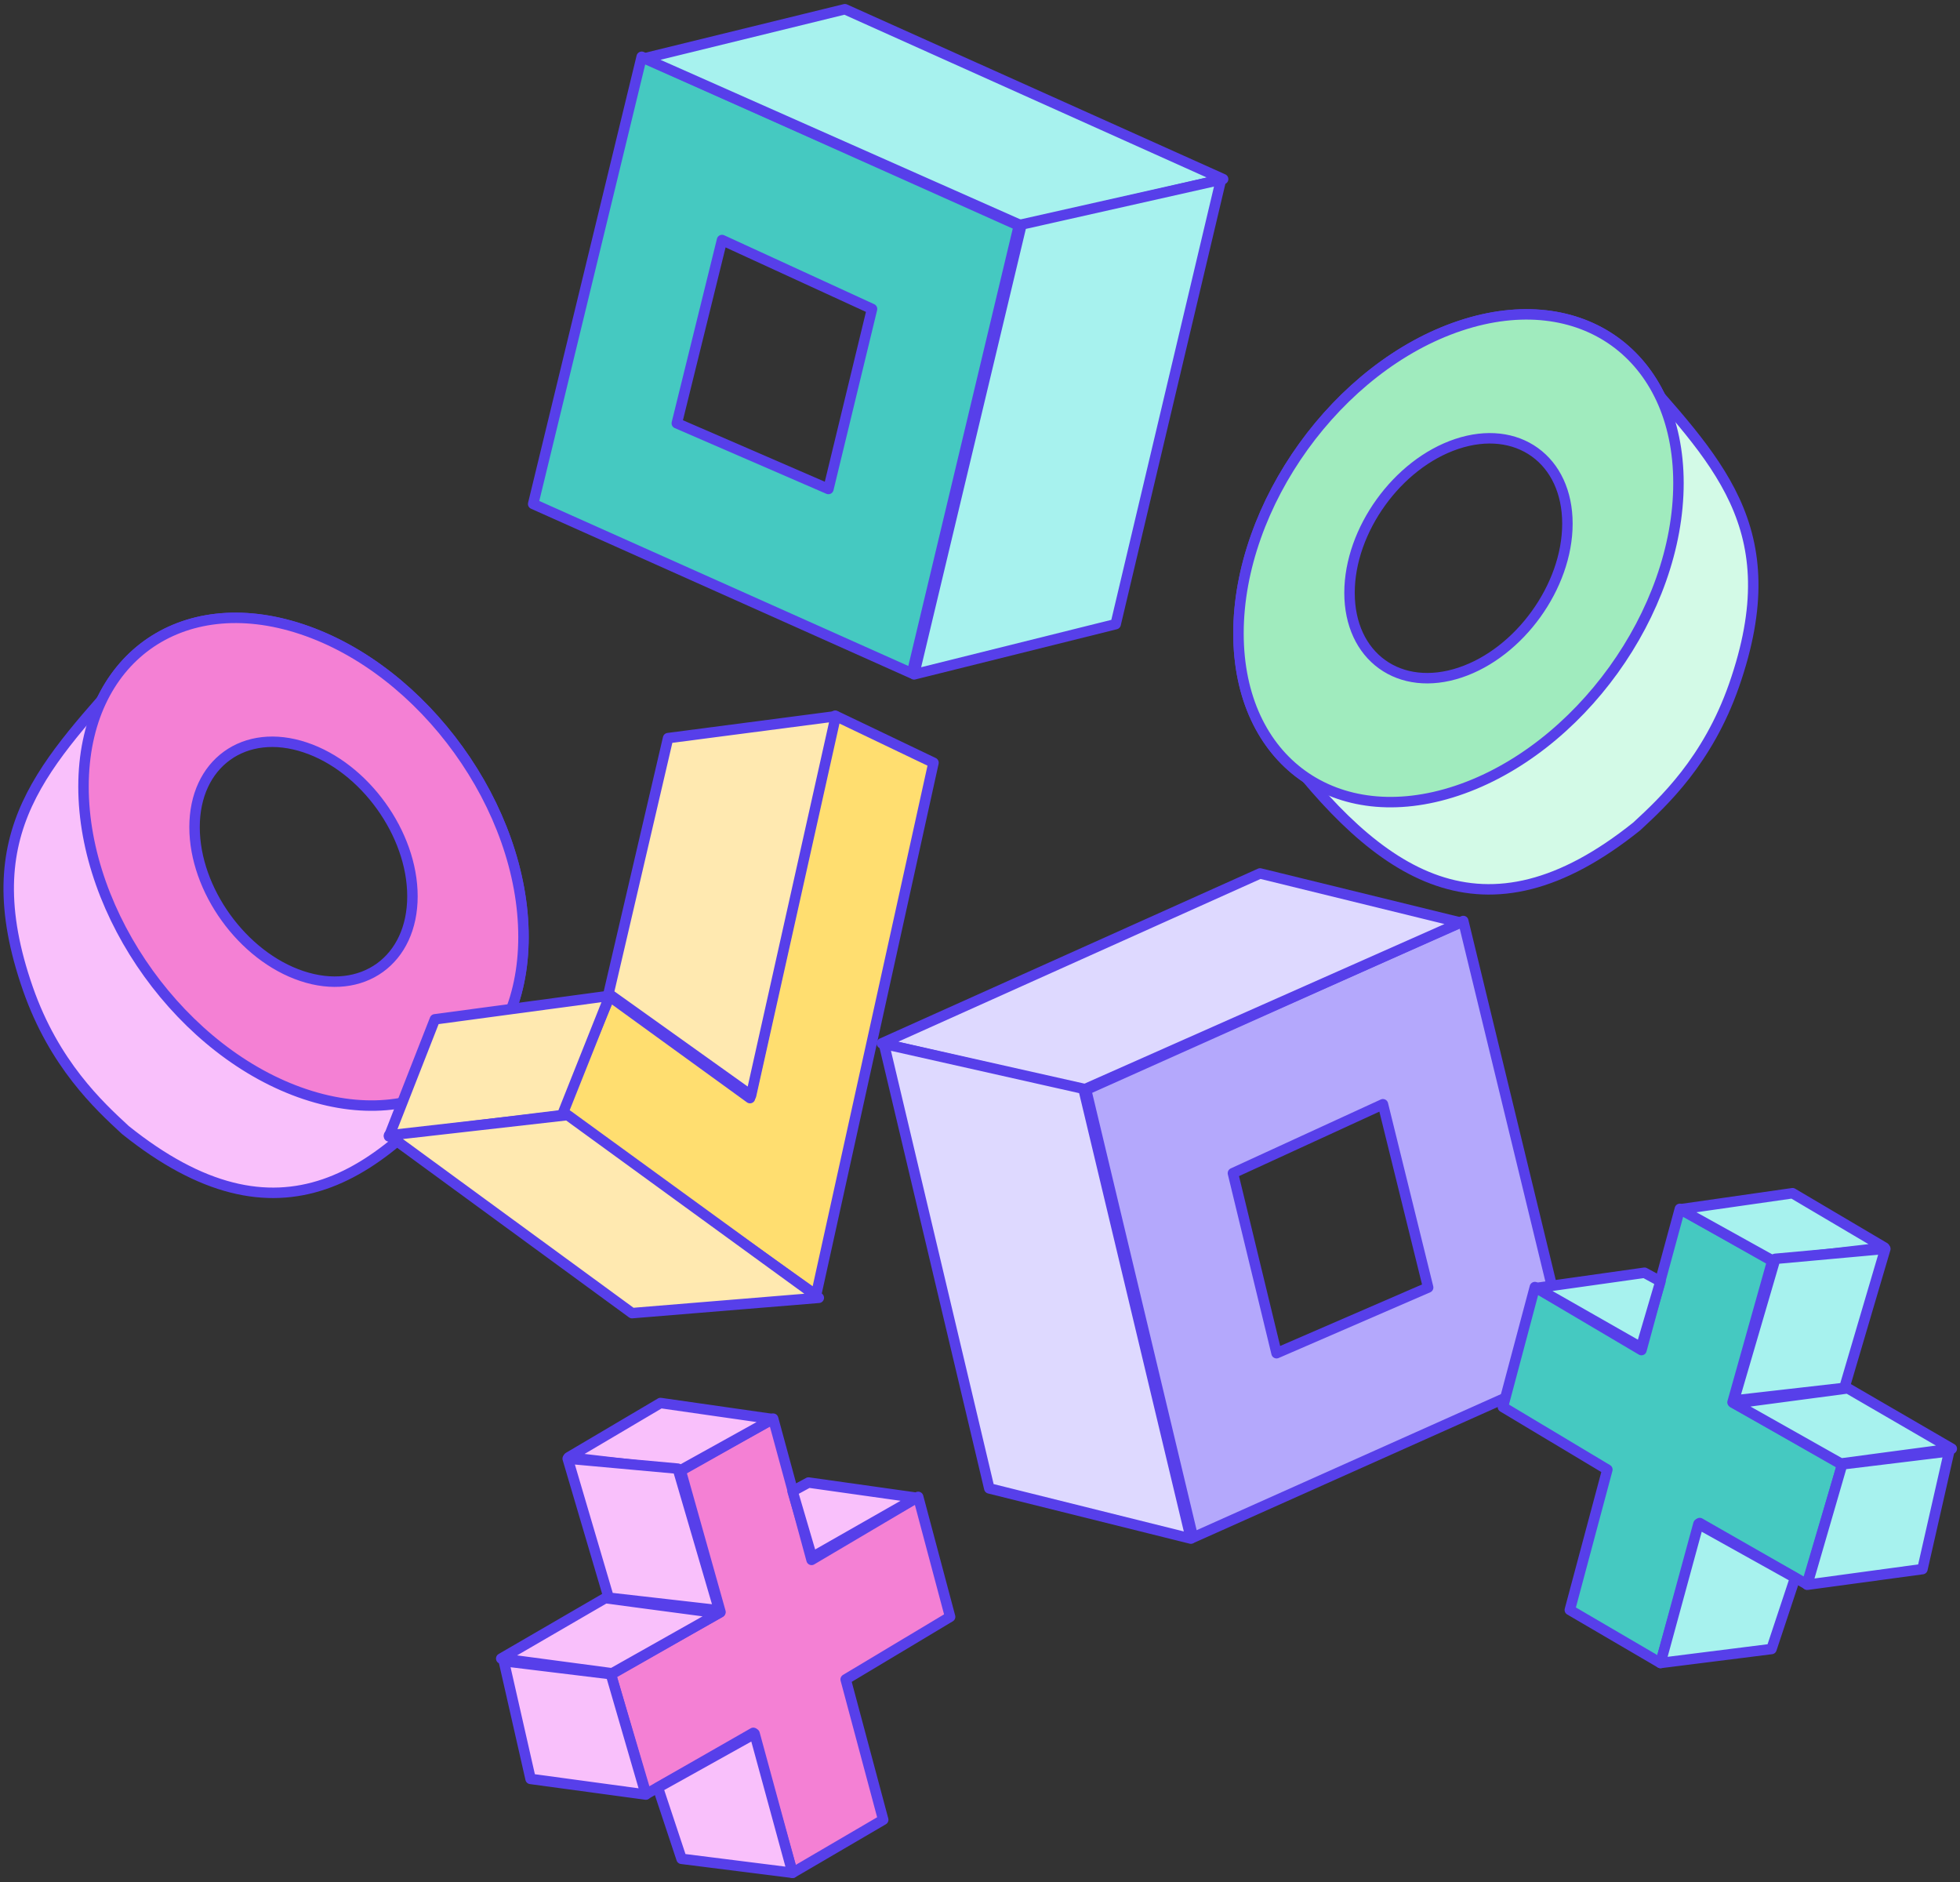
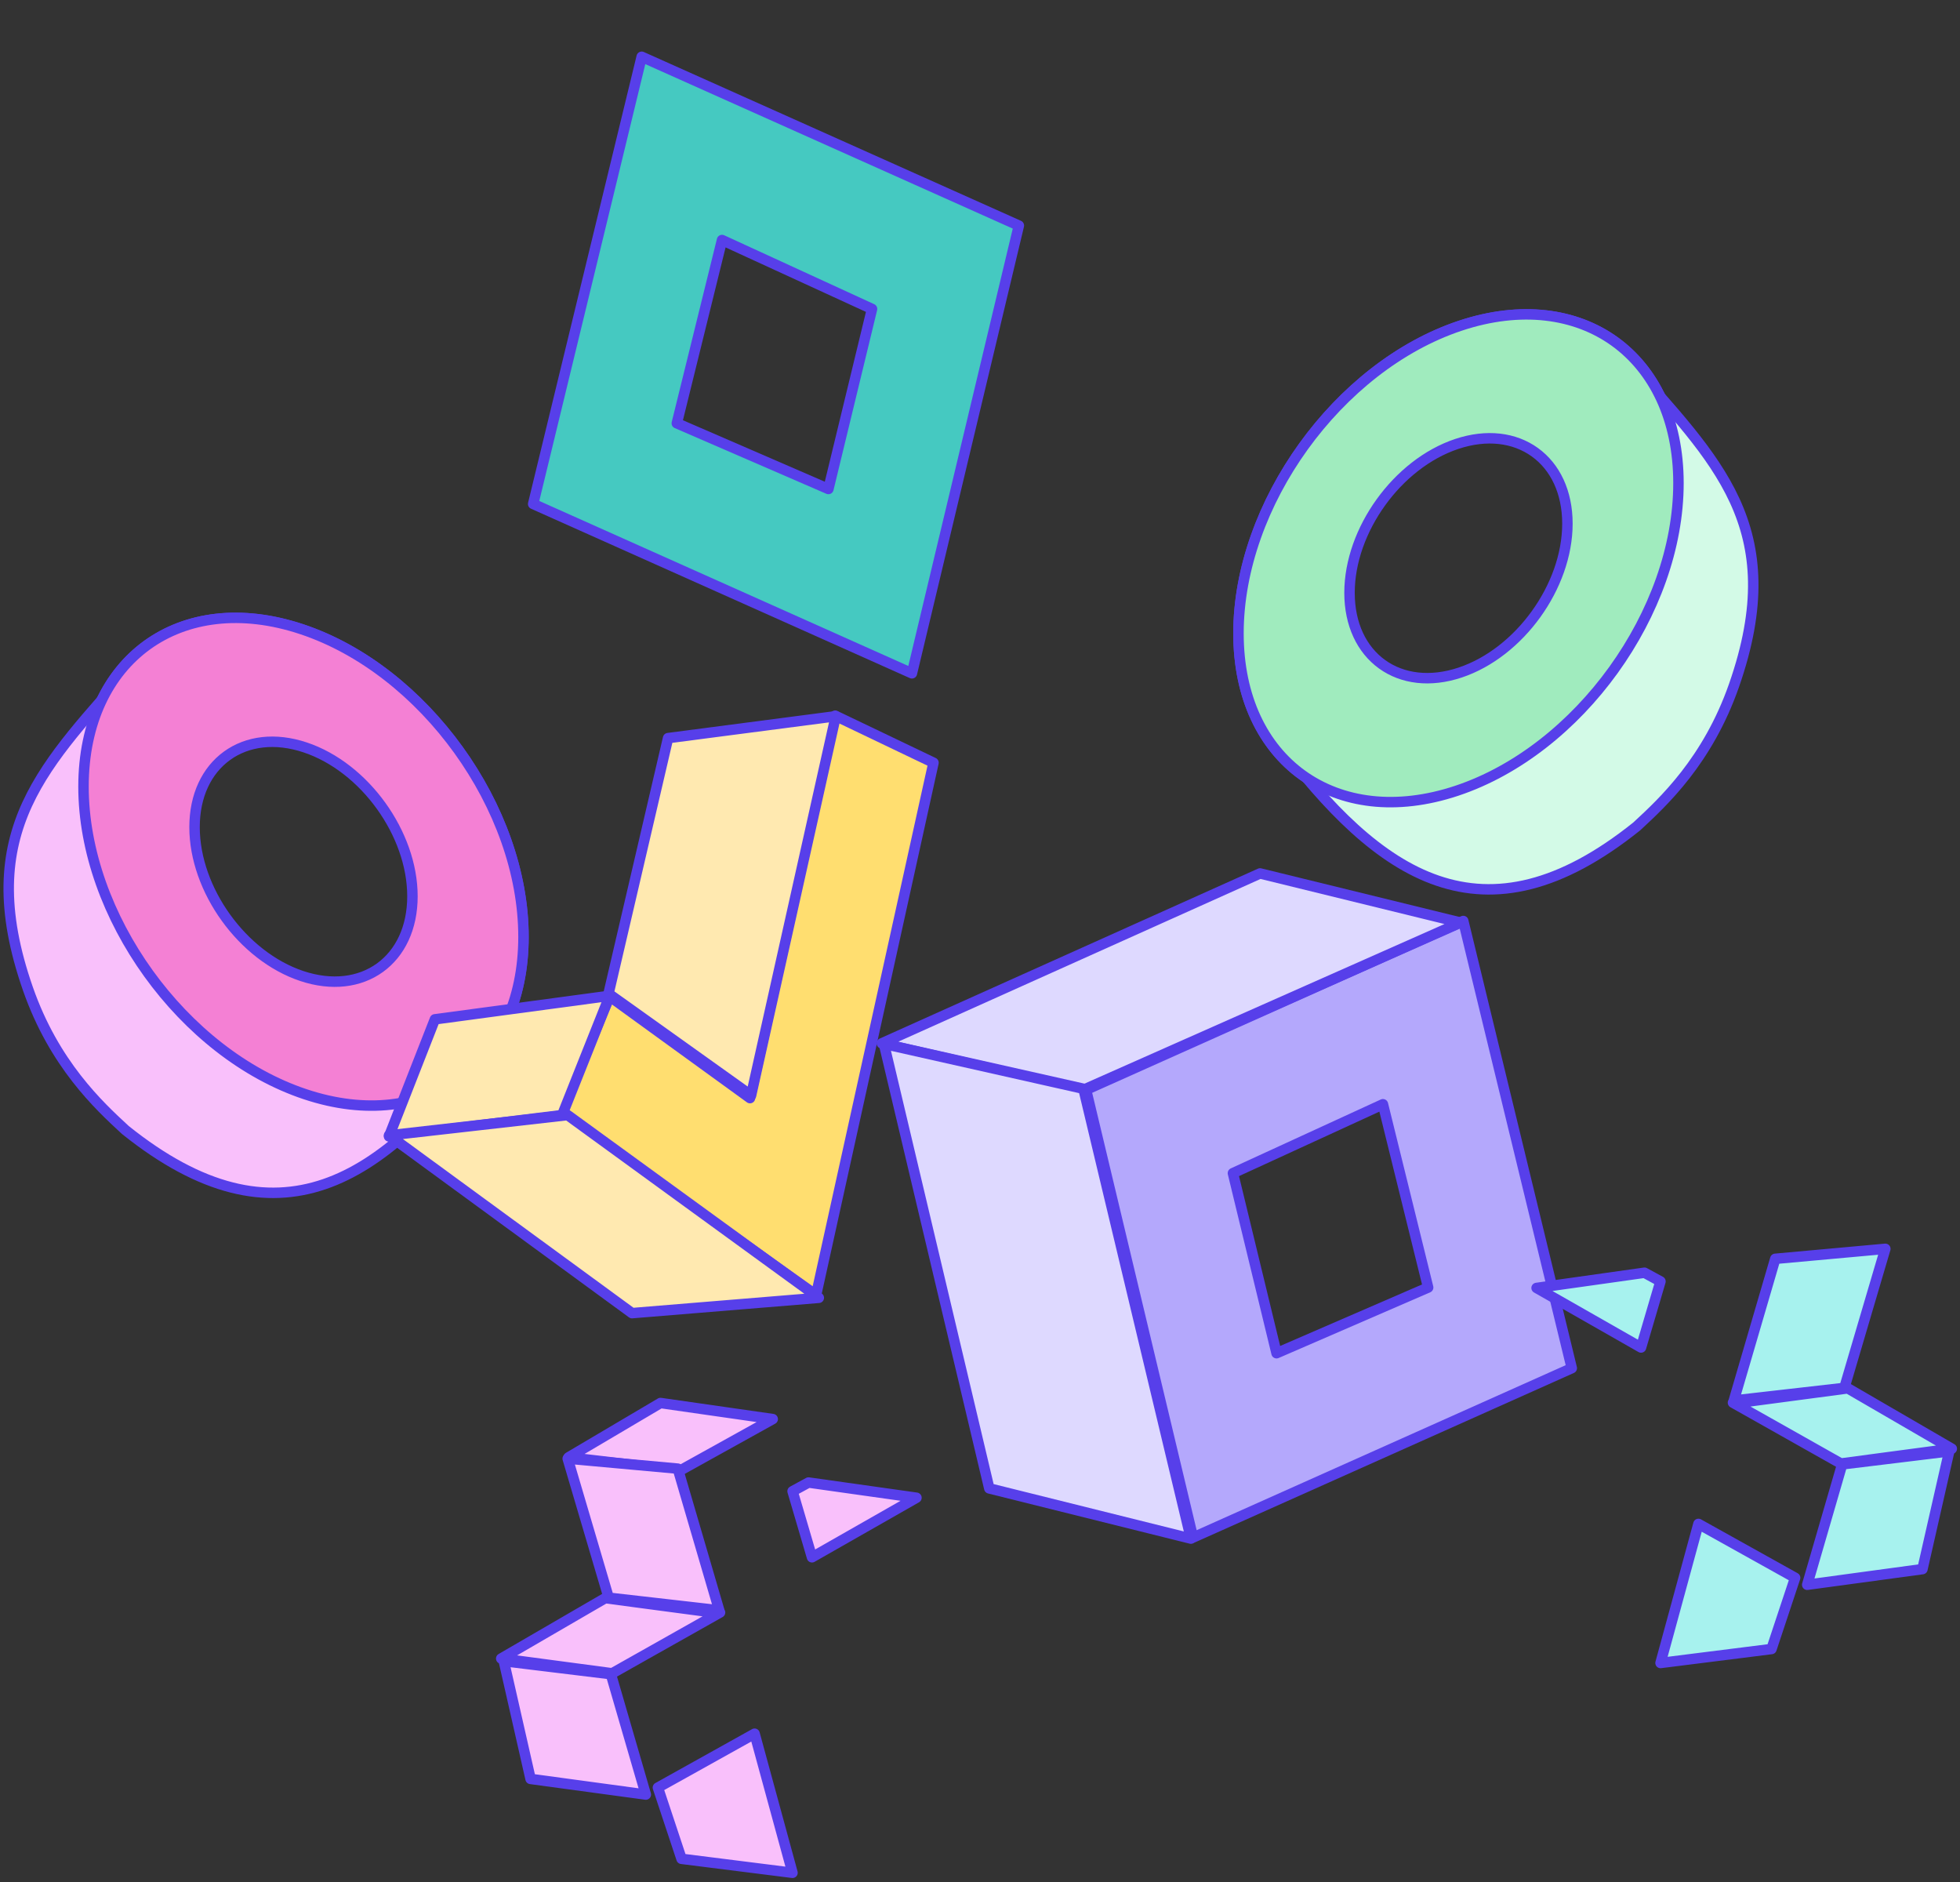
<svg xmlns="http://www.w3.org/2000/svg" width="450" height="432" viewBox="0 0 450 432" fill="none">
  <rect x="0" y="0" width="450" height="432" fill="#333333" stroke="none" />
  <circle cx="54.506" cy="54.506" r="53.306" transform="matrix(0.949 -0.316 0 1 283.144 90.871)" stroke="#573FEA" stroke-width="2.4" />
  <path d="M375.917 189.57C381.803 184.126 392.074 174.628 398.118 157.323C410.88 120.779 393.886 105.698 373.797 82.641L365.209 135.603L340.875 162.8L293.161 169.957C316.631 201.31 340.606 217.894 375.759 189.716L375.917 189.57Z" fill="#D3FAE7" stroke="#573FEA" stroke-width="2.4" stroke-linecap="round" stroke-linejoin="round" />
  <path d="M334.473 181.508C348.471 176.842 361.204 166.611 370.443 153.793C379.682 140.975 385.362 125.659 385.362 110.904C385.362 96.165 379.704 84.864 370.715 78.385C361.725 71.906 349.215 70.112 335.232 74.773C321.235 79.439 308.501 89.671 299.263 102.489C290.024 115.307 284.344 130.622 284.344 145.377C284.344 160.116 290.001 171.417 298.991 177.897C307.98 184.376 320.491 186.169 334.473 181.508ZM359.866 120.203C359.866 127.431 357.093 134.835 352.665 140.979C348.237 147.122 342.09 152.095 335.232 154.381C328.36 156.671 321.99 155.848 317.313 152.476C312.635 149.105 309.839 143.322 309.839 136.078C309.839 128.85 312.613 121.446 317.041 115.303C321.469 109.159 327.616 104.187 334.473 101.901C341.345 99.61 347.715 100.434 352.393 103.805C357.07 107.176 359.866 112.959 359.866 120.203Z" fill="#A0EBBE" stroke="#573FEA" stroke-width="2.4" />
  <path fill-rule="evenodd" clip-rule="evenodd" d="M147.328 13.031L233.921 51.784L209.372 154.554L122.412 115.678L147.328 13.031ZM165.77 55.095L200.212 70.916L190.197 112.244L155.388 97.16L165.77 55.095Z" fill="#45C9C1" stroke="#573FEA" stroke-width="2.4" stroke-linecap="round" stroke-linejoin="round" />
-   <path d="M193.983 2.116L147.938 13.399L234.532 51.784L280.821 41.115L193.983 2.116Z" fill="#A7F2EE" stroke="#573FEA" stroke-width="2.4" stroke-linecap="round" stroke-linejoin="round" />
-   <path d="M209.861 154.799L234.532 51.539L280.332 41.237L256.15 143.271L209.861 154.799Z" fill="#A7F2EE" stroke="#573FEA" stroke-width="2.4" stroke-linecap="round" stroke-linejoin="round" />
  <path fill-rule="evenodd" clip-rule="evenodd" d="M335.953 211.408L249.359 250.161L273.909 352.931L360.868 314.055L335.953 211.408ZM317.511 253.473L283.069 269.293L293.084 310.621L327.892 295.537L317.511 253.473Z" fill="#B4A8FC" stroke="#573FEA" stroke-width="2.4" stroke-linecap="round" stroke-linejoin="round" />
  <path d="M289.297 200.493L335.342 211.776L248.749 250.161L202.46 239.492L289.297 200.493Z" fill="#DED9FF" stroke="#573FEA" stroke-width="2.4" stroke-linecap="round" stroke-linejoin="round" />
  <path d="M273.42 353.176L248.749 249.916L202.948 239.615L227.131 341.649L273.42 353.176Z" fill="#DED9FF" stroke="#573FEA" stroke-width="2.4" stroke-linecap="round" stroke-linejoin="round" />
  <circle cx="54.506" cy="54.506" r="53.306" transform="matrix(-0.949 -0.316 0 1 121.389 160.532)" stroke="#573FEA" stroke-width="2.4" />
  <path d="M28.617 259.231C22.73 253.787 12.459 244.289 6.415 226.984C-6.347 190.44 10.648 175.359 30.736 152.302L39.325 205.264L63.659 232.461L111.372 239.618C87.902 270.971 63.928 287.555 28.775 259.377L28.617 259.231Z" fill="#F9C0FB" stroke="#573FEA" stroke-width="2.4" stroke-linecap="round" stroke-linejoin="round" />
  <path d="M70.06 251.169C56.063 246.504 43.329 236.272 34.09 223.454C24.852 210.636 19.172 195.32 19.172 180.566C19.172 165.827 24.829 154.525 33.819 148.046C42.808 141.567 55.319 139.774 69.301 144.434C83.299 149.1 96.032 159.332 105.271 172.15C114.51 184.968 120.189 200.284 120.189 215.038C120.189 229.777 114.532 241.079 105.543 247.558C96.553 254.037 84.043 255.83 70.06 251.169ZM44.667 189.864C44.667 197.092 47.441 204.497 51.869 210.64C56.297 216.784 62.444 221.756 69.301 224.042C76.173 226.332 82.543 225.509 87.221 222.138C91.898 218.766 94.694 212.984 94.694 205.74C94.694 198.511 91.921 191.107 87.493 184.964C83.065 178.82 76.918 173.848 70.06 171.562C63.188 169.271 56.818 170.095 52.141 173.466C47.463 176.838 44.667 182.62 44.667 189.864Z" fill="#F480D4" stroke="#573FEA" stroke-width="2.4" />
-   <path d="M406.894 289.454L385.687 277.484L376.867 309.903L352.39 295.439L345.057 322.971L369.039 337.335L360.417 369.555L381.228 381.725L390.246 349.605L414.826 363.656L422.948 336.238L397.777 321.874L406.894 289.454Z" fill="#45C9C1" stroke="#573FEA" stroke-width="2.4" stroke-linecap="round" stroke-linejoin="round" />
-   <path d="M411.551 273.893L385.786 277.583L406.993 289.354L432.659 286.362L411.551 273.893Z" fill="#A7F2EE" stroke="#573FEA" stroke-width="2.4" stroke-linecap="round" stroke-linejoin="round" />
  <path d="M377.561 292.147L352.787 295.639L376.768 309.305L381.228 294.142L377.561 292.147Z" fill="#A7F2EE" stroke="#573FEA" stroke-width="2.4" stroke-linecap="round" stroke-linejoin="round" />
  <path d="M423.443 318.582L432.857 286.661L407.588 288.955L398.074 321.475L423.443 318.582Z" fill="#A7F2EE" stroke="#573FEA" stroke-width="2.4" stroke-linecap="round" stroke-linejoin="round" />
-   <path d="M448.118 332.547L422.65 335.938L398.179 322.144L424.236 318.681L448.118 332.547Z" fill="#A7F2EE" />
+   <path d="M448.118 332.547L422.65 335.938L398.179 322.144L424.236 318.681Z" fill="#A7F2EE" />
  <path d="M397.876 321.973L398.179 322.144M398.179 322.144L422.65 335.938L448.118 332.547L424.236 318.681L398.179 322.144Z" stroke="#573FEA" stroke-width="2.4" stroke-linecap="round" stroke-linejoin="round" />
  <path d="M406.72 378.519L381.244 381.725L389.948 349.804L412.146 362.173L406.72 378.519Z" fill="#A7F2EE" stroke="#573FEA" stroke-width="2.4" stroke-linecap="round" stroke-linejoin="round" />
  <path d="M441.38 360.178L414.921 363.769L422.948 336.138L447.524 333.145L441.38 360.178Z" fill="#A7F2EE" stroke="#573FEA" stroke-width="2.4" stroke-linecap="round" stroke-linejoin="round" />
-   <path d="M156.303 337.613L177.509 325.643L186.329 358.062L210.806 343.598L218.139 371.13L194.158 385.494L202.779 417.714L181.969 429.884L172.951 397.764L148.37 411.815L140.249 384.397L165.42 370.032L156.303 337.613Z" fill="#F480D4" stroke="#573FEA" stroke-width="2.4" stroke-linecap="round" stroke-linejoin="round" />
  <path d="M151.645 322.052L177.41 325.742L156.204 337.513L130.537 334.521L151.645 322.052Z" fill="#F9C0FB" stroke="#573FEA" stroke-width="2.4" stroke-linecap="round" stroke-linejoin="round" />
  <path d="M185.635 340.306L210.41 343.797L186.428 357.464L181.969 342.301L185.635 340.306Z" fill="#F9C0FB" stroke="#573FEA" stroke-width="2.4" stroke-linecap="round" stroke-linejoin="round" />
  <path d="M139.753 366.741L130.339 334.82L155.609 337.114L165.122 369.634L139.753 366.741Z" fill="#F9C0FB" stroke="#573FEA" stroke-width="2.4" stroke-linecap="round" stroke-linejoin="round" />
  <path d="M115.078 380.706L140.546 384.097L165.018 370.303L138.961 366.84L115.078 380.706Z" fill="#F9C0FB" />
  <path d="M165.32 370.132L165.018 370.303M165.018 370.303L140.546 384.097L115.078 380.706L138.961 366.84L165.018 370.303Z" stroke="#573FEA" stroke-width="2.4" stroke-linecap="round" stroke-linejoin="round" />
  <path d="M156.476 426.678L181.952 429.884L173.248 397.963L151.05 410.332L156.476 426.678Z" fill="#F9C0FB" stroke="#573FEA" stroke-width="2.4" stroke-linecap="round" stroke-linejoin="round" />
  <path d="M121.817 408.337L148.276 411.928L140.249 384.297L115.673 381.304L121.817 408.337Z" fill="#F9C0FB" stroke="#573FEA" stroke-width="2.4" stroke-linecap="round" stroke-linejoin="round" />
  <path d="M191.753 164.281L214.322 175.082L187.364 297.275L128.809 255.581L139.969 228.706L172.193 252.065L191.753 164.281Z" fill="#FFDE70" stroke="#573FEA" stroke-width="2.4" stroke-linecap="round" stroke-linejoin="round" />
  <path d="M153.385 169.43L139.718 228.078L172.443 251.437L191.878 164.407L153.385 169.43Z" fill="#FFE9B0" stroke="#573FEA" stroke-width="2.4" stroke-linecap="round" stroke-linejoin="round" />
  <path d="M99.845 233.98L139.969 228.58L129.06 255.958L89.313 260.855L99.845 233.98Z" fill="#FFE9B0" stroke="#573FEA" stroke-width="2.4" stroke-linecap="round" stroke-linejoin="round" />
  <path d="M145.109 301.419L89.313 260.612L130.314 255.958L187.991 297.903L145.109 301.419Z" fill="#FFE9B0" stroke="#573FEA" stroke-width="2.4" stroke-linecap="round" stroke-linejoin="round" />
</svg>